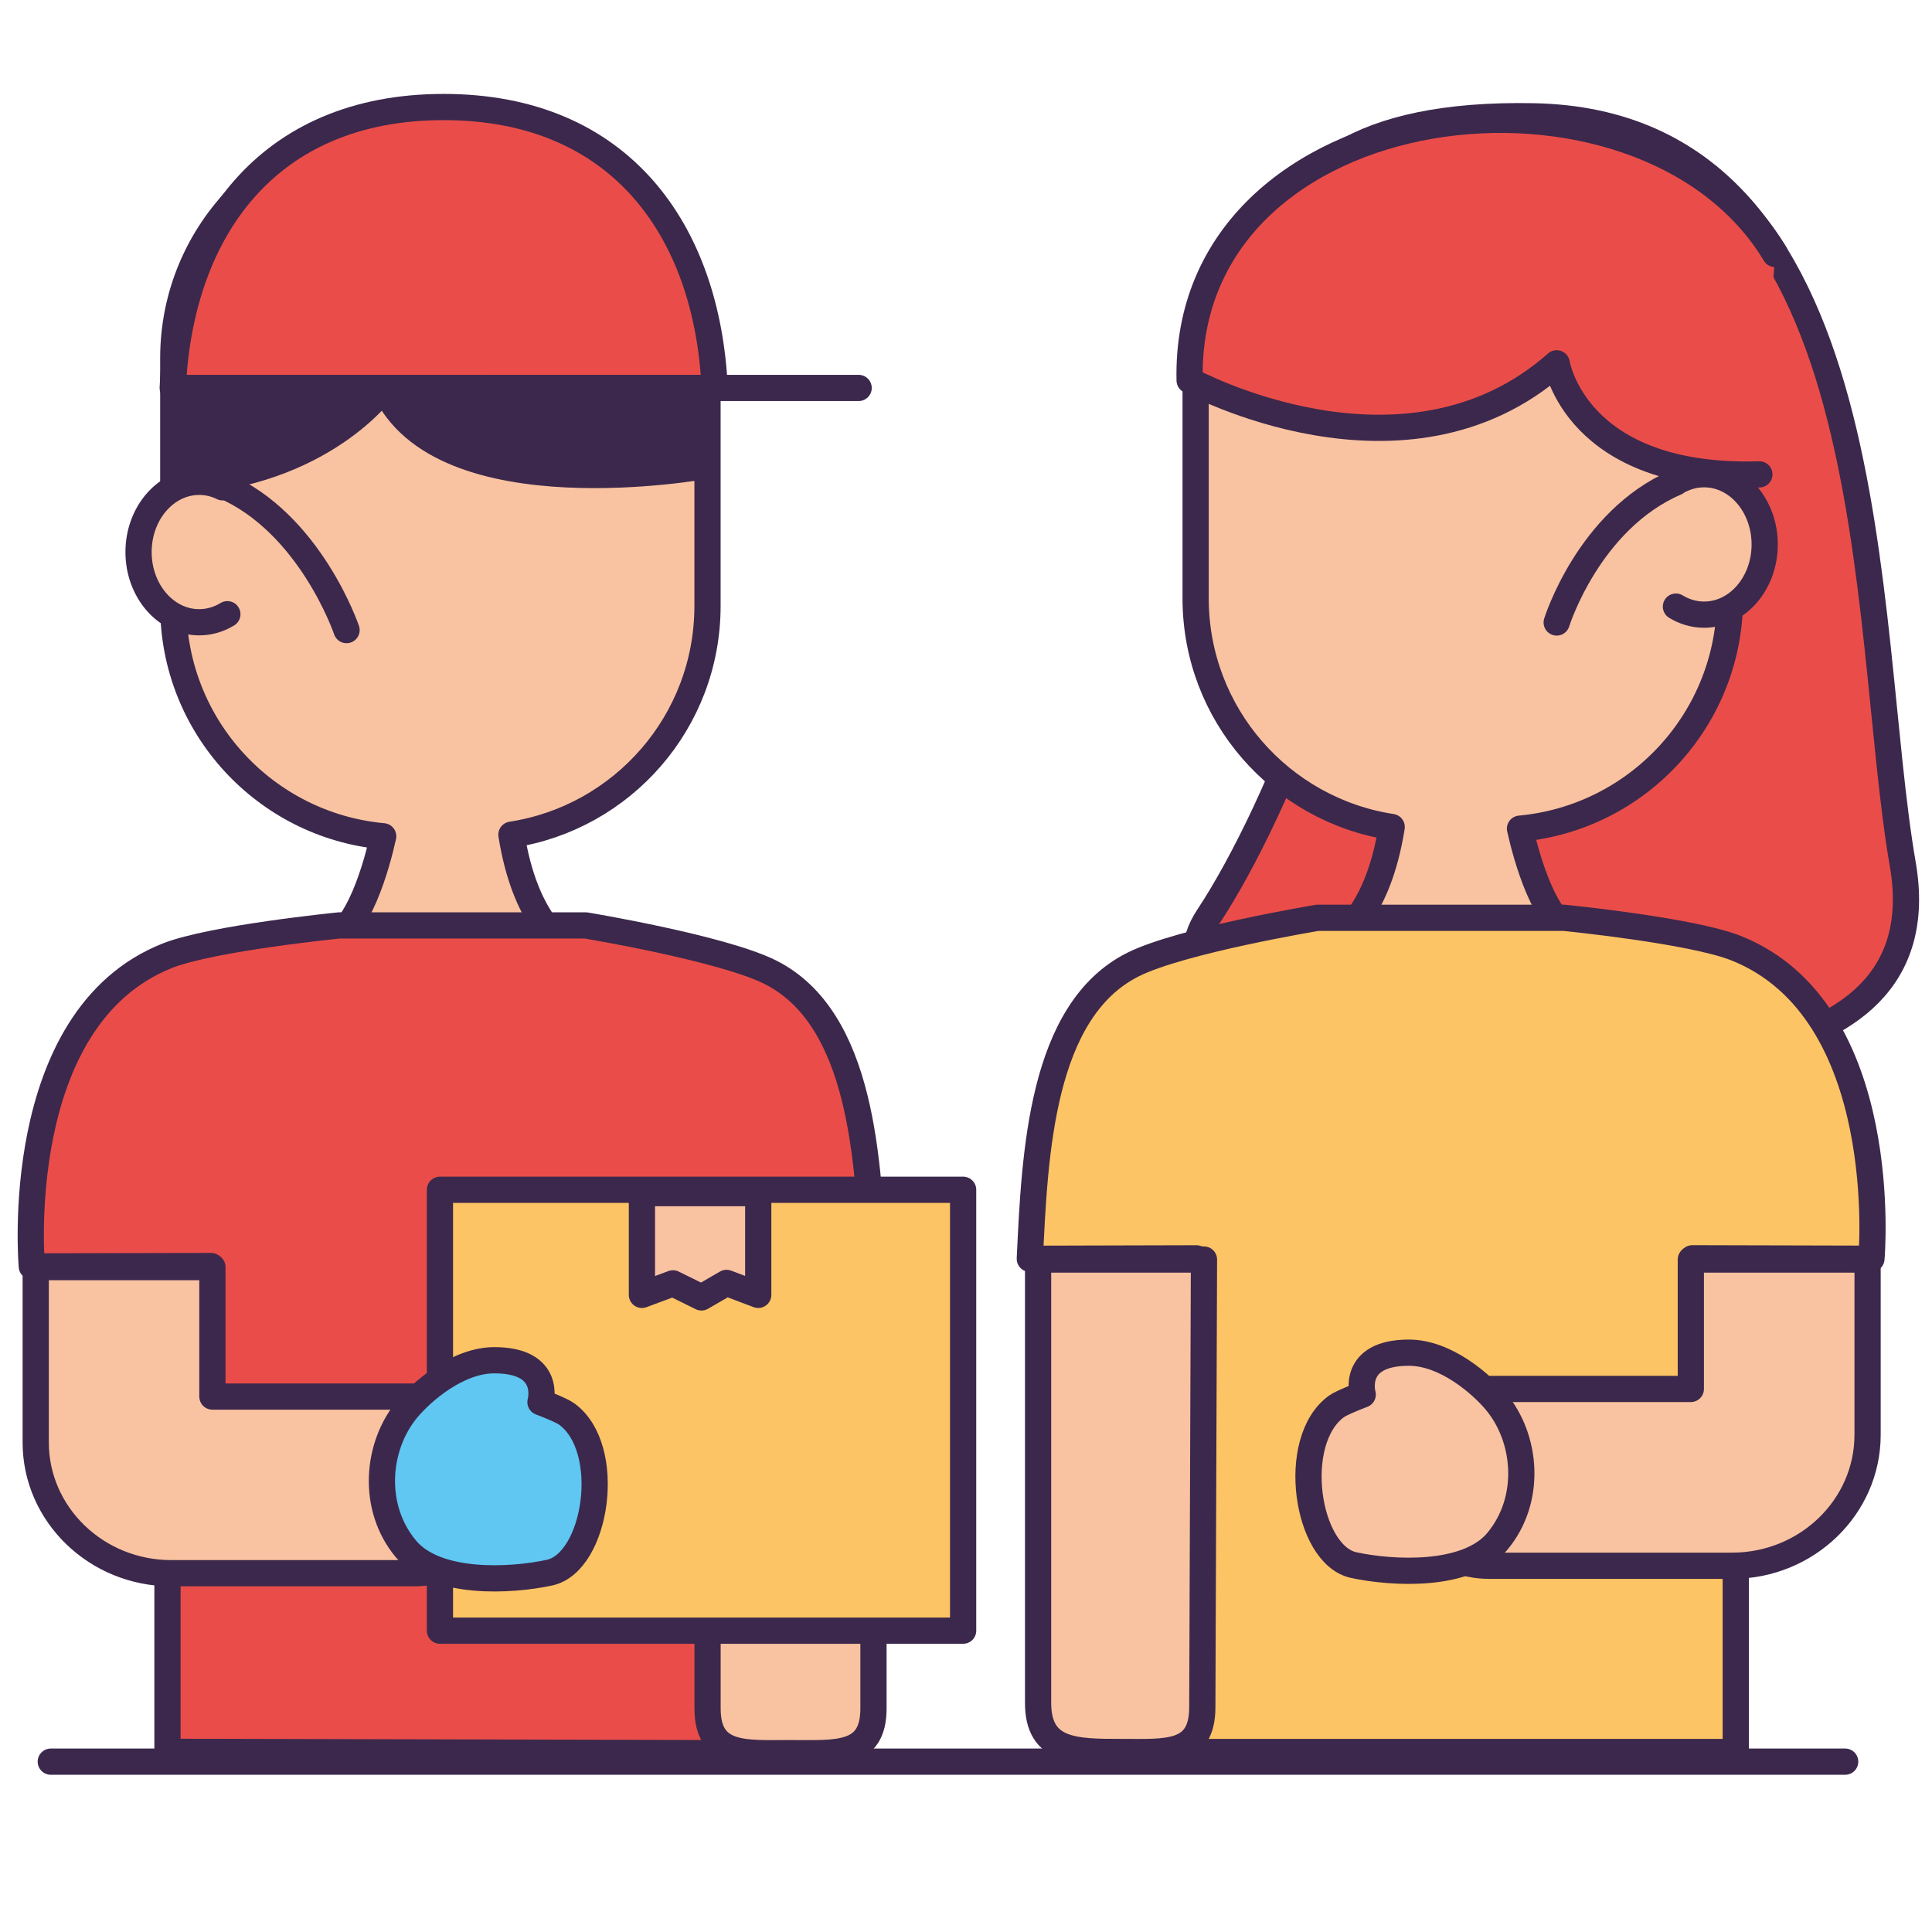
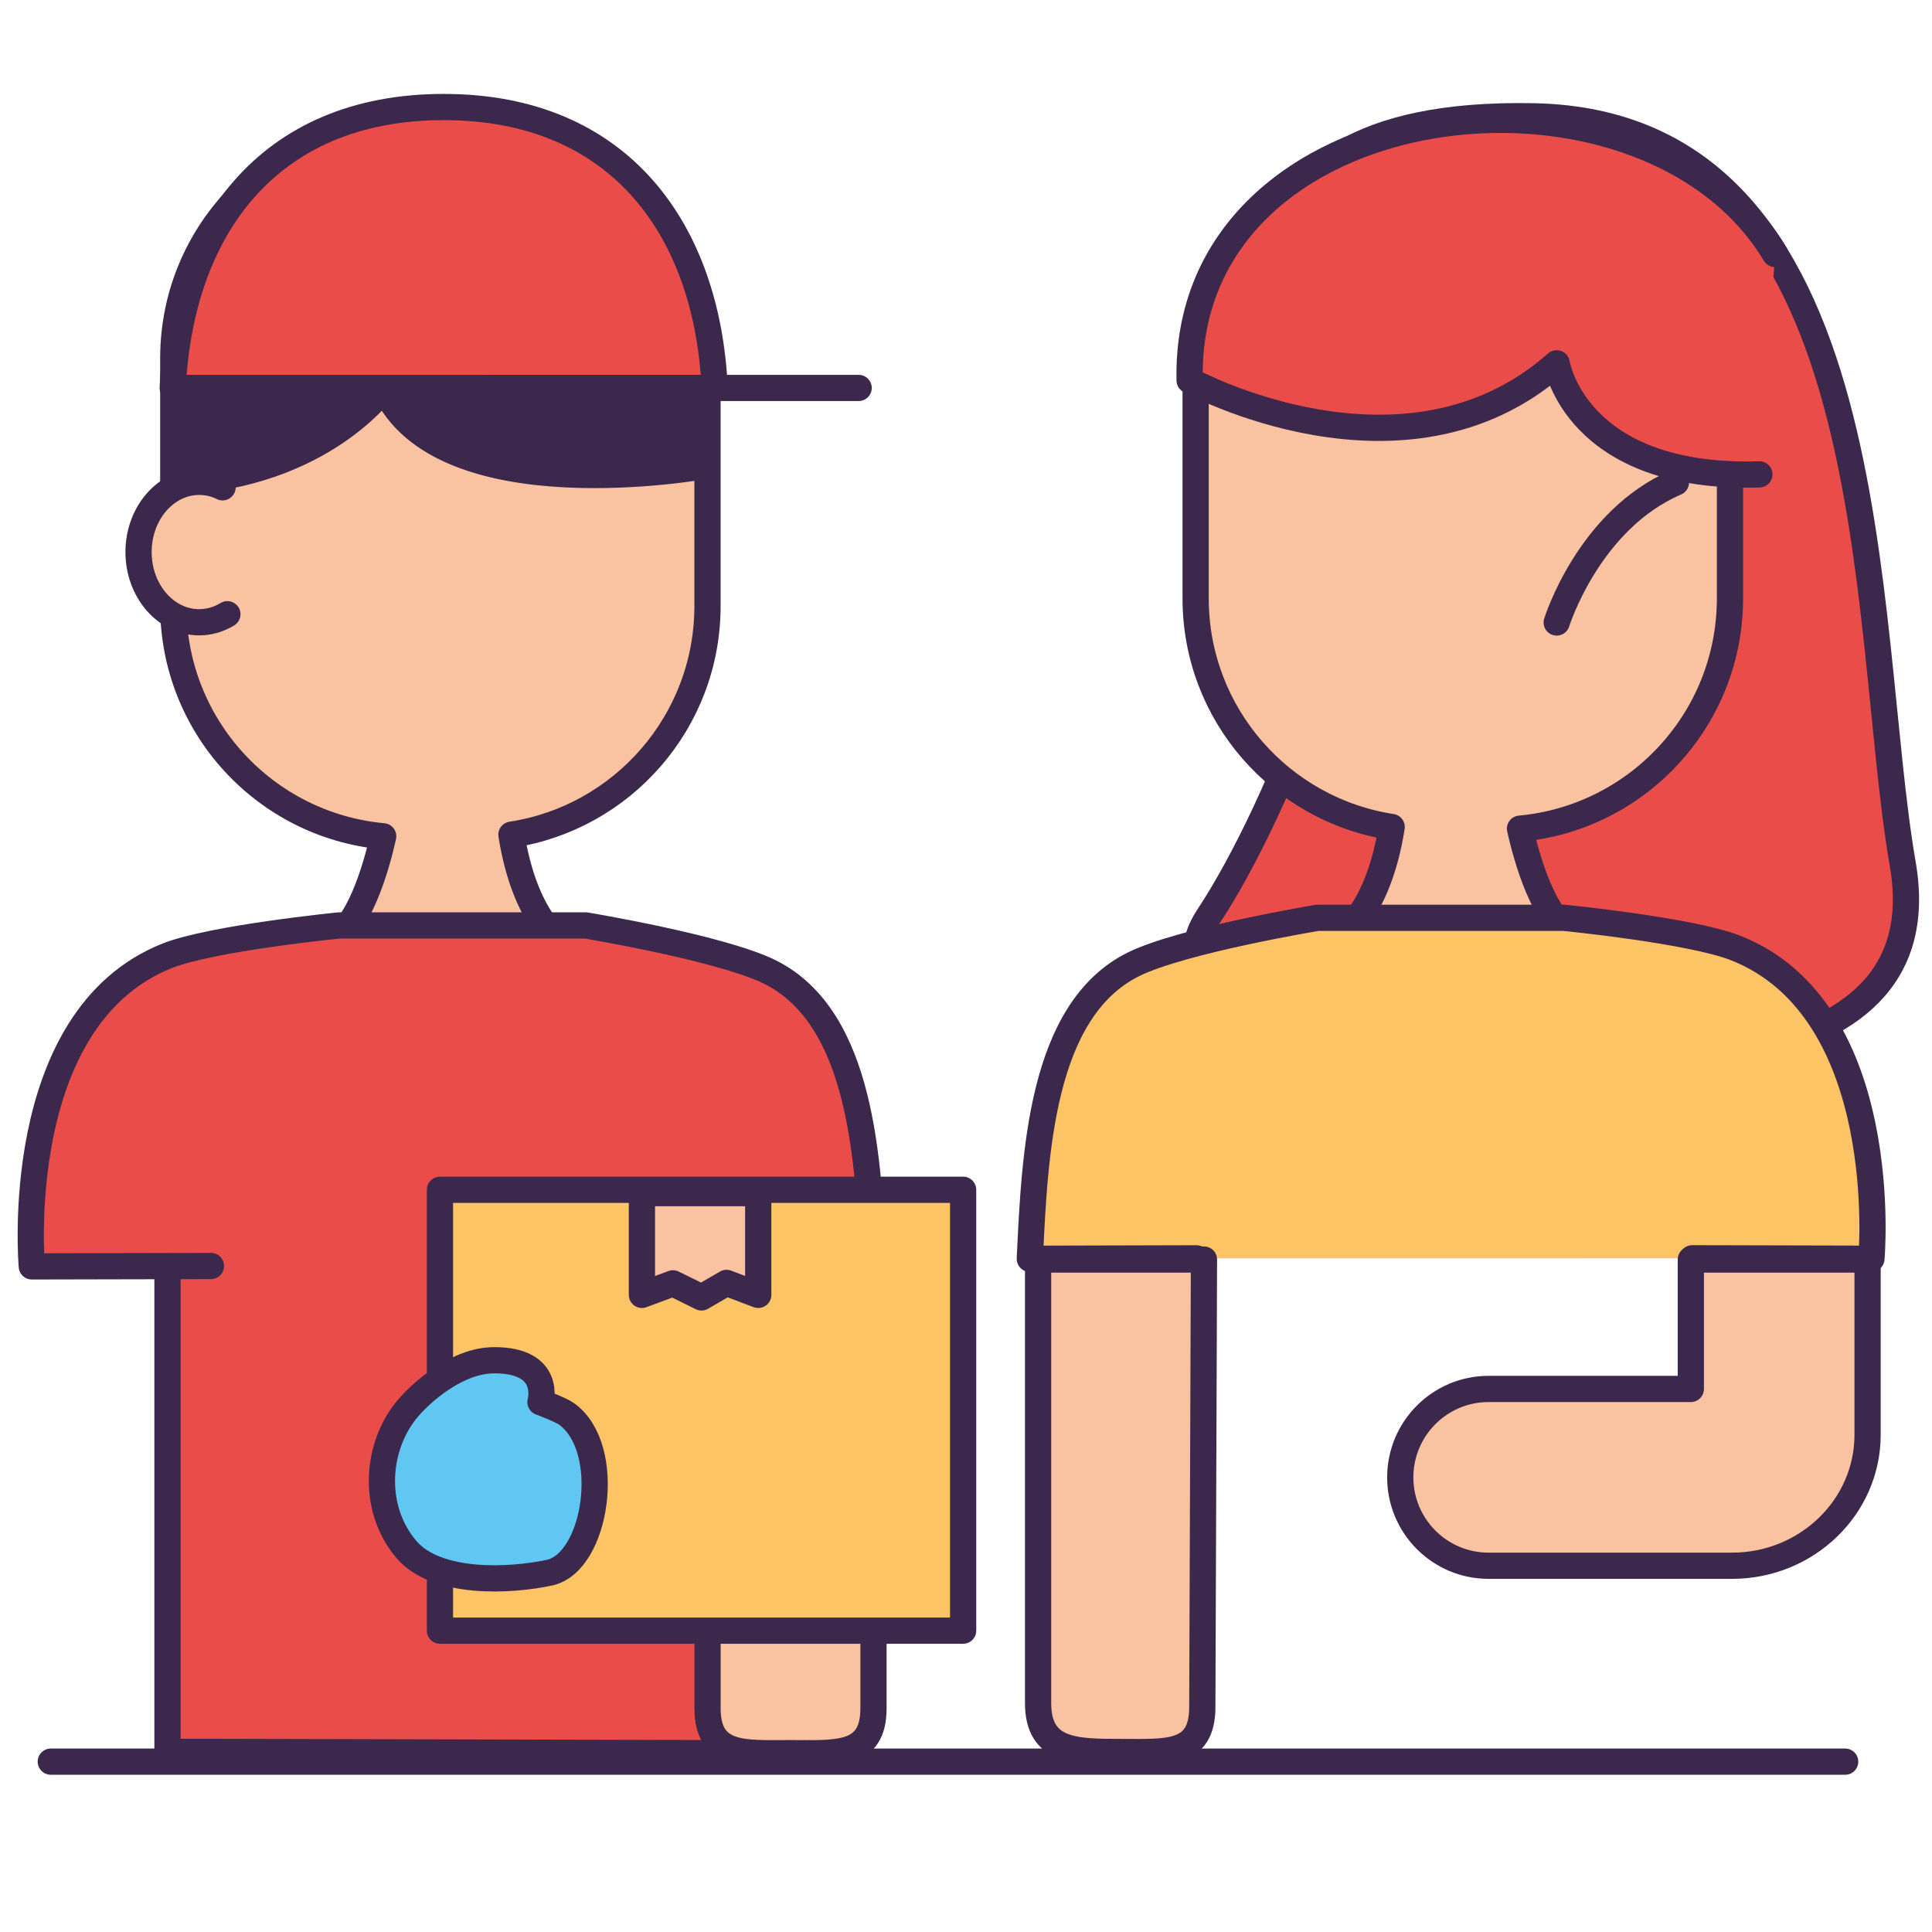
<svg xmlns="http://www.w3.org/2000/svg" viewBox="0 0 350 350">
  <defs>
    <style>      .cls-1 {        fill: #3c284c;      }      .cls-1, .cls-2, .cls-3, .cls-4, .cls-5, .cls-6 {        stroke: #3c284c;        stroke-linecap: round;        stroke-linejoin: round;        stroke-width: 4.75px;      }      .cls-2 {        fill: #ea4d49;      }      .cls-3 {        fill: none;      }      .cls-4 {        fill: #f9c3a1;      }      .cls-5 {        fill: #60c6f2;      }      .cls-6 {        fill: #fcc464;      }    </style>
  </defs>
  <g>
    <g id="Ebene_1">
      <g>
        <g>
          <path class="cls-2" d="M271.91,192.07c16.22.34,80.12,6.66,72.79-35.53-7.59-43.78-2.28-134.19-66.85-135.47-64.57-1.26-48.36,44.86-37.13,60.92,11.23,16.05-9.14,64.99-21.83,84.09-12.7,19.13,34.85,25.61,53.01,25.98Z" />
-           <path class="cls-6" d="M210.77,317.39v-129.78h103.68v129.78h-103.68Z" />
          <path class="cls-4" d="M268.87,21.58h2.62c23.14,0,41.91,18.76,41.91,41.92v44.9c0,21.84-16.71,39.76-38.04,41.72,1.17,5.2,4.45,17.27,10.16,19.23h-42.58s6.72-3.98,9.18-19.53c-20.11-3.09-35.52-20.45-35.52-41.42v-42.43c0-23.14,32.75-44.91,52.26-44.38Z" />
          <path class="cls-2" d="M318.73,85.94c-33.38,1-36.72-20.12-36.72-20.12-27.55,24.35-66.5,3.09-66.5,3.09-1.14-52.84,82.25-62.54,106.07-22.89" />
-           <path class="cls-4" d="M303.61,109.89c1.52.93,3.27,1.46,5.11,1.46,6.06,0,10.97-5.7,10.97-12.72s-4.91-12.72-10.97-12.72c-1.51,0-2.94.35-4.25.99" />
          <path class="cls-3" d="M282.01,112.77s5.77-18.57,21.6-25.37" />
          <path class="cls-6" d="M216.74,227.96l-30.18.08c.9-18.99,2.01-44.97,18.73-53.32,8.75-4.37,33.37-8.45,33.37-8.45h44.68s23.01,2.27,31.12,5.48c28.57,11.31,24.57,56.23,24.57,56.28l-32.45-.08" />
          <g>
            <path class="cls-4" d="M306.31,228.18v23.44h-36.64c-8.83,0-16,7.18-16,16.02s7.17,16.01,16,16.01h44.11c13.54,0,24.55-10.64,24.55-23.72v-31.75h-32.02Z" />
-             <path class="cls-4" d="M242.14,254.77c1.03-.74,4.73-2.13,4.73-2.13,0,0-2.18-7.59,8.36-7.59,6.73,0,13.17,5.75,15.71,8.76,5.7,6.75,6.61,17.93.28,25.46-5.46,6.49-18.91,5.79-25.99,4.26-8.57-1.86-11.67-22.56-3.1-28.76Z" />
          </g>
          <path class="cls-4" d="M188.06,228.18v80.35c0,8.84,6.72,8.86,15.03,8.86s14.72.68,14.72-8.14l.3-81.07h-30.05Z" />
        </g>
        <g>
          <path class="cls-2" d="M134.02,317.61v-128.62H30.34v128.37l103.68.25Z" />
          <path class="cls-4" d="M86.27,22.96h-12.97c-23.15,0-41.91,18.77-41.91,41.92v44.9c0,21.84,16.7,39.76,38.03,41.72-1.16,5.22-4.44,17.29-10.16,19.24h42.57s-6.71-3.98-9.18-19.53c20.11-3.08,35.52-20.45,35.52-41.43v-44.9c0-23.15-18.77-41.92-41.92-41.92Z" />
          <path class="cls-1" d="M127.88,84.39s-48.09,8.81-58.28-14.11c0,0-11,15.66-37.31,17,0,0-.16-5.32,0-11.8.65-27.38,10.82-50.36,35.27-52.53,24.44-2.15,58.56,11.63,60.46,51.03l-.14,10.4Z" />
          <path class="cls-4" d="M41.19,111.27c-1.52.93-3.27,1.46-5.11,1.46-6.06,0-10.98-5.7-10.98-12.72s4.92-12.72,10.98-12.72c1.5,0,2.94.34,4.24.99" />
-           <path class="cls-3" d="M62.78,114.15s-6.56-19.4-22.38-26.18" />
          <g>
            <path class="cls-2" d="M31.29,70.28c1.33-28.36,16.96-50.89,49.09-50.89s47.76,22.53,49.09,50.89H31.29Z" />
            <line class="cls-3" x1="155.55" y1="70.28" x2="88.88" y2="70.28" />
          </g>
          <path class="cls-2" d="M128.05,229.35l30.18.07c-.9-18.99-2.01-44.97-18.73-53.32-8.76-4.37-33.38-8.45-33.38-8.45h-44.67s-23,2.28-31.11,5.48c-28.58,11.32-24.57,56.24-24.58,56.29l32.46-.07" />
          <path class="cls-4" d="M128.18,228.04v81.46c0,8.84,6.73,8.1,15.03,8.1s15.03.74,15.03-8.1v-81.46h-30.05Z" />
          <g>
            <rect class="cls-6" x="79.7" y="215.54" width="94.78" height="79.87" />
            <polygon class="cls-4" points="116.29 216.15 116.29 234.58 121.91 232.49 127.08 235.04 131.62 232.41 137.36 234.58 137.36 216.15 116.29 216.15" />
          </g>
          <g>
-             <path class="cls-4" d="M38.48,229.55v23.45h36.64c8.84,0,16.01,7.17,16.01,16s-7.17,16-16.01,16H31.01c-13.53,0-24.54-10.64-24.54-23.69v-31.76h32.01Z" />
            <path class="cls-5" d="M102.65,256.15c-1.03-.75-4.74-2.14-4.74-2.14,0,0,2.19-7.59-8.36-7.59-6.72,0-13.16,5.75-15.7,8.76-5.7,6.76-6.61,17.93-.28,25.46,5.45,6.5,18.9,5.79,25.98,4.26,8.56-1.86,11.67-22.56,3.1-28.75Z" />
          </g>
        </g>
        <line class="cls-3" x1="9.2" y1="319.14" x2="334.27" y2="319.14" />
      </g>
    </g>
  </g>
</svg>